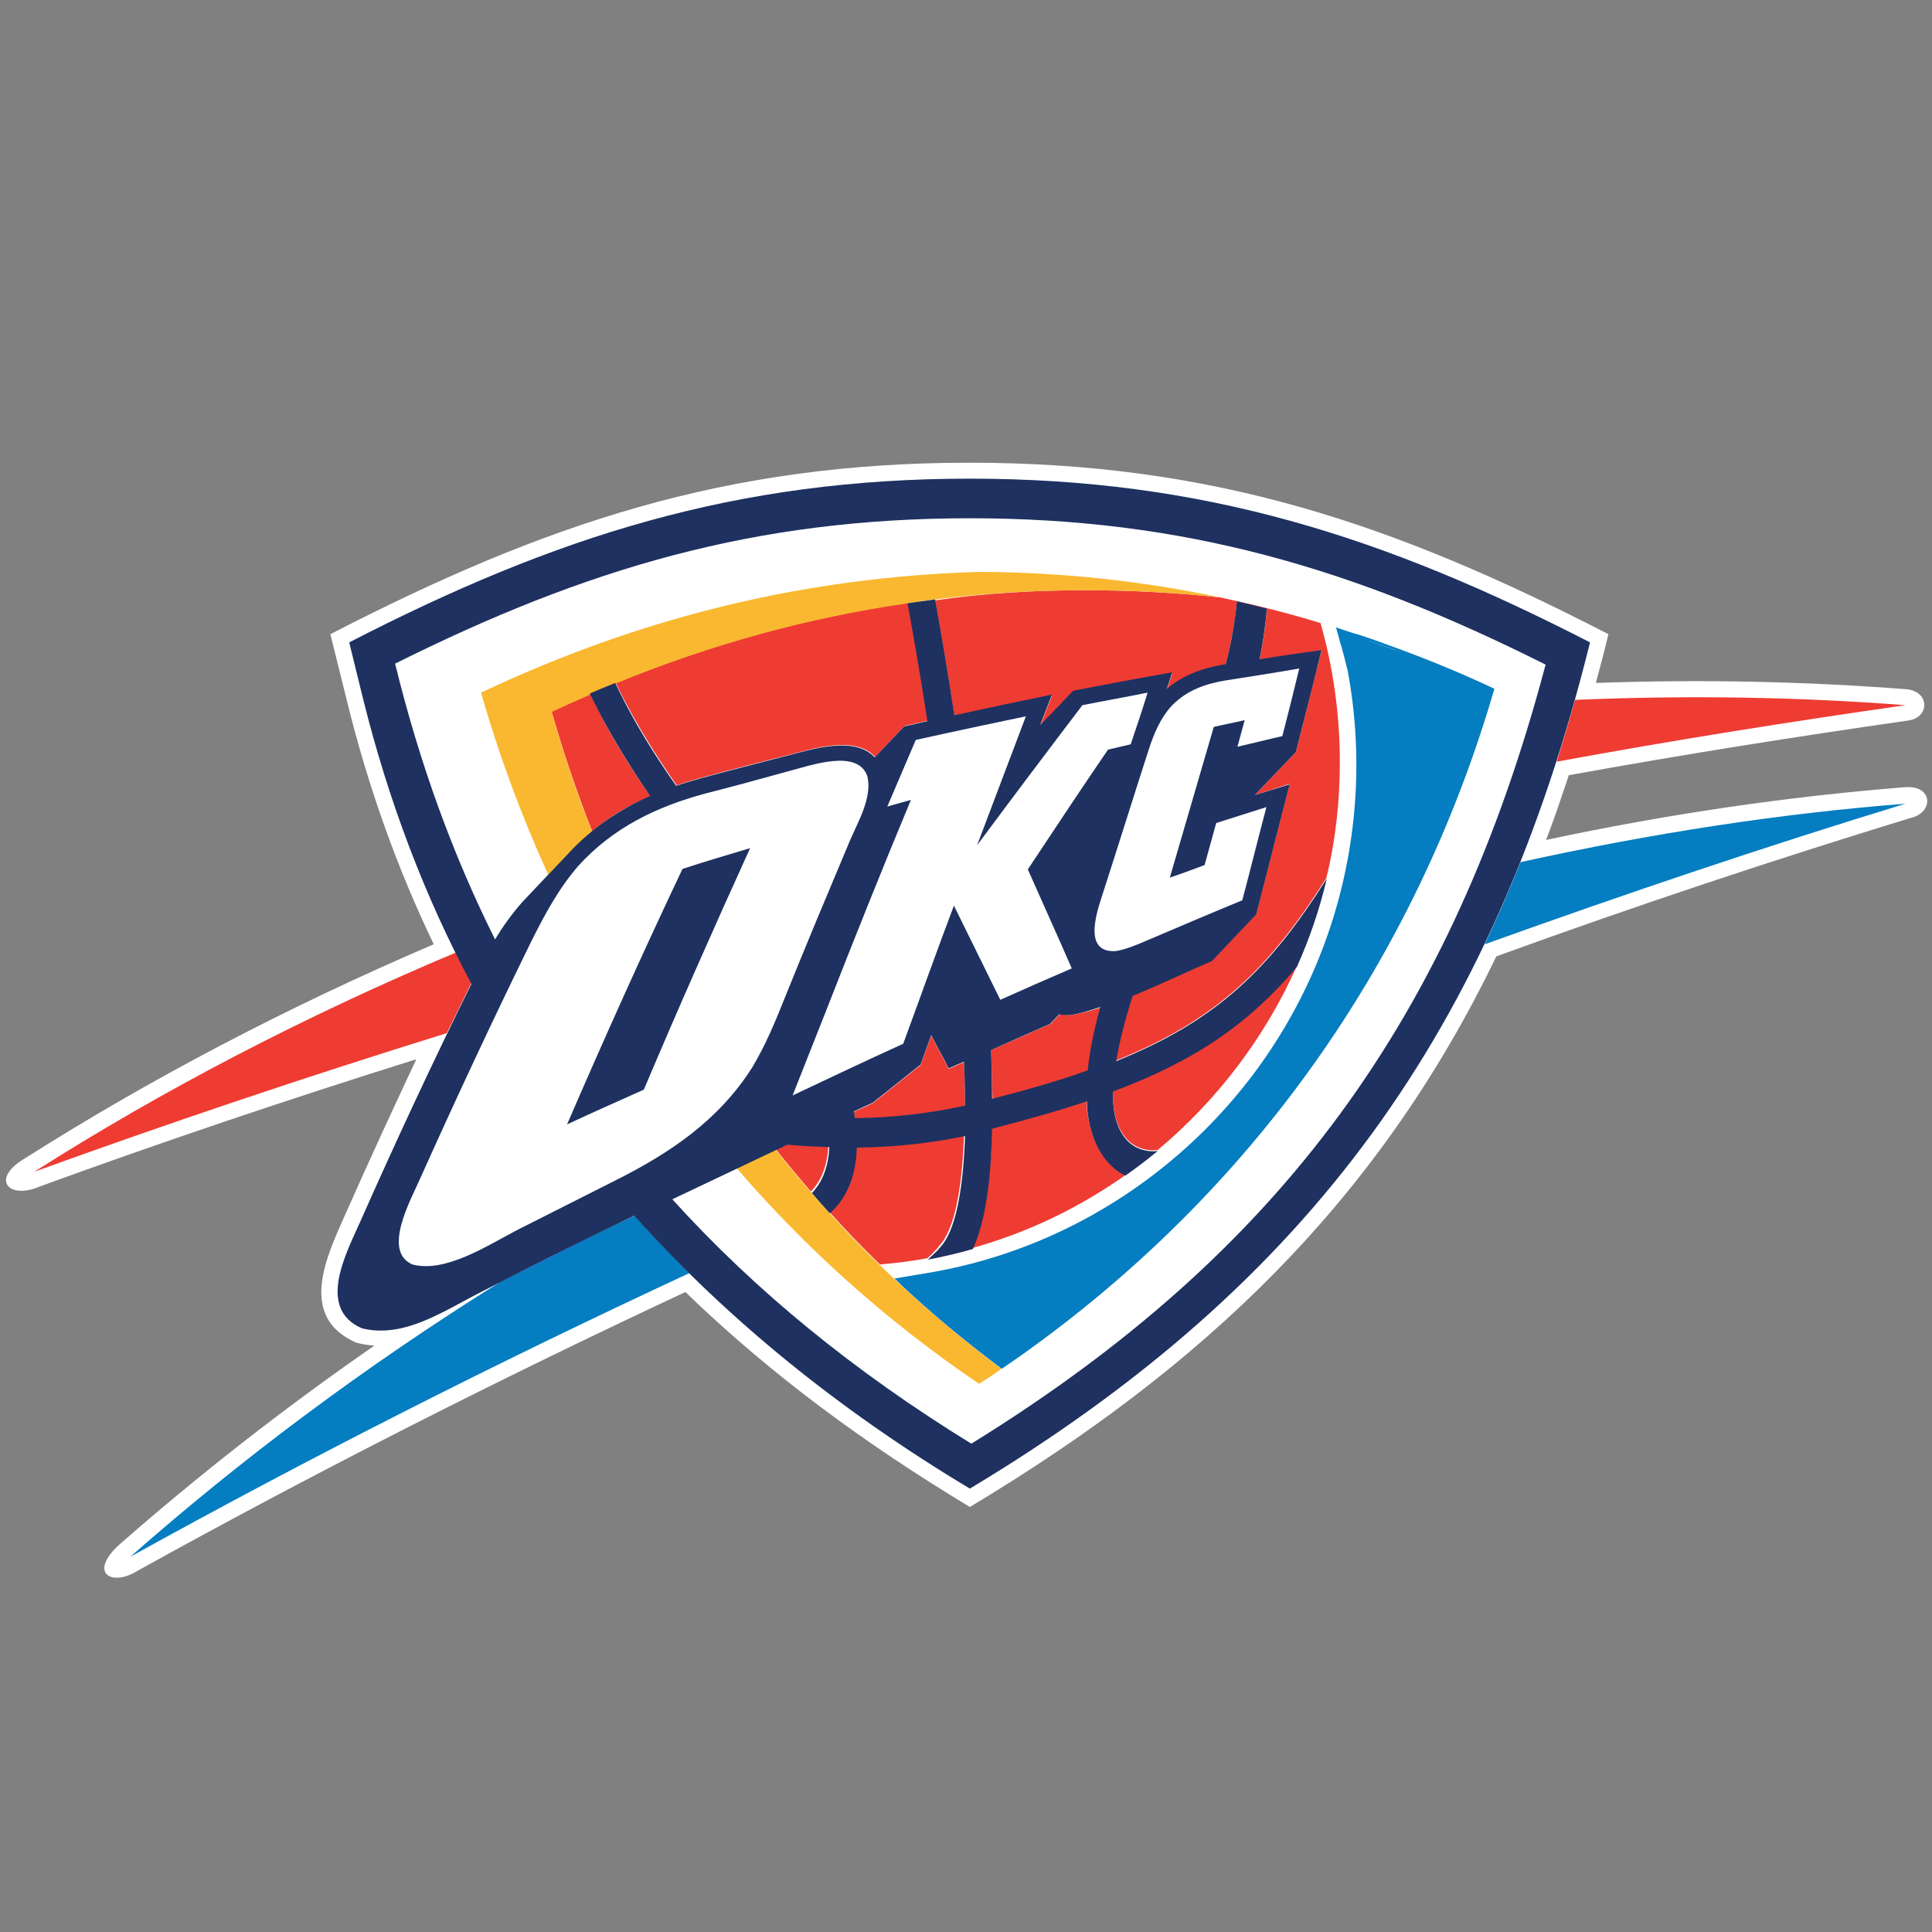
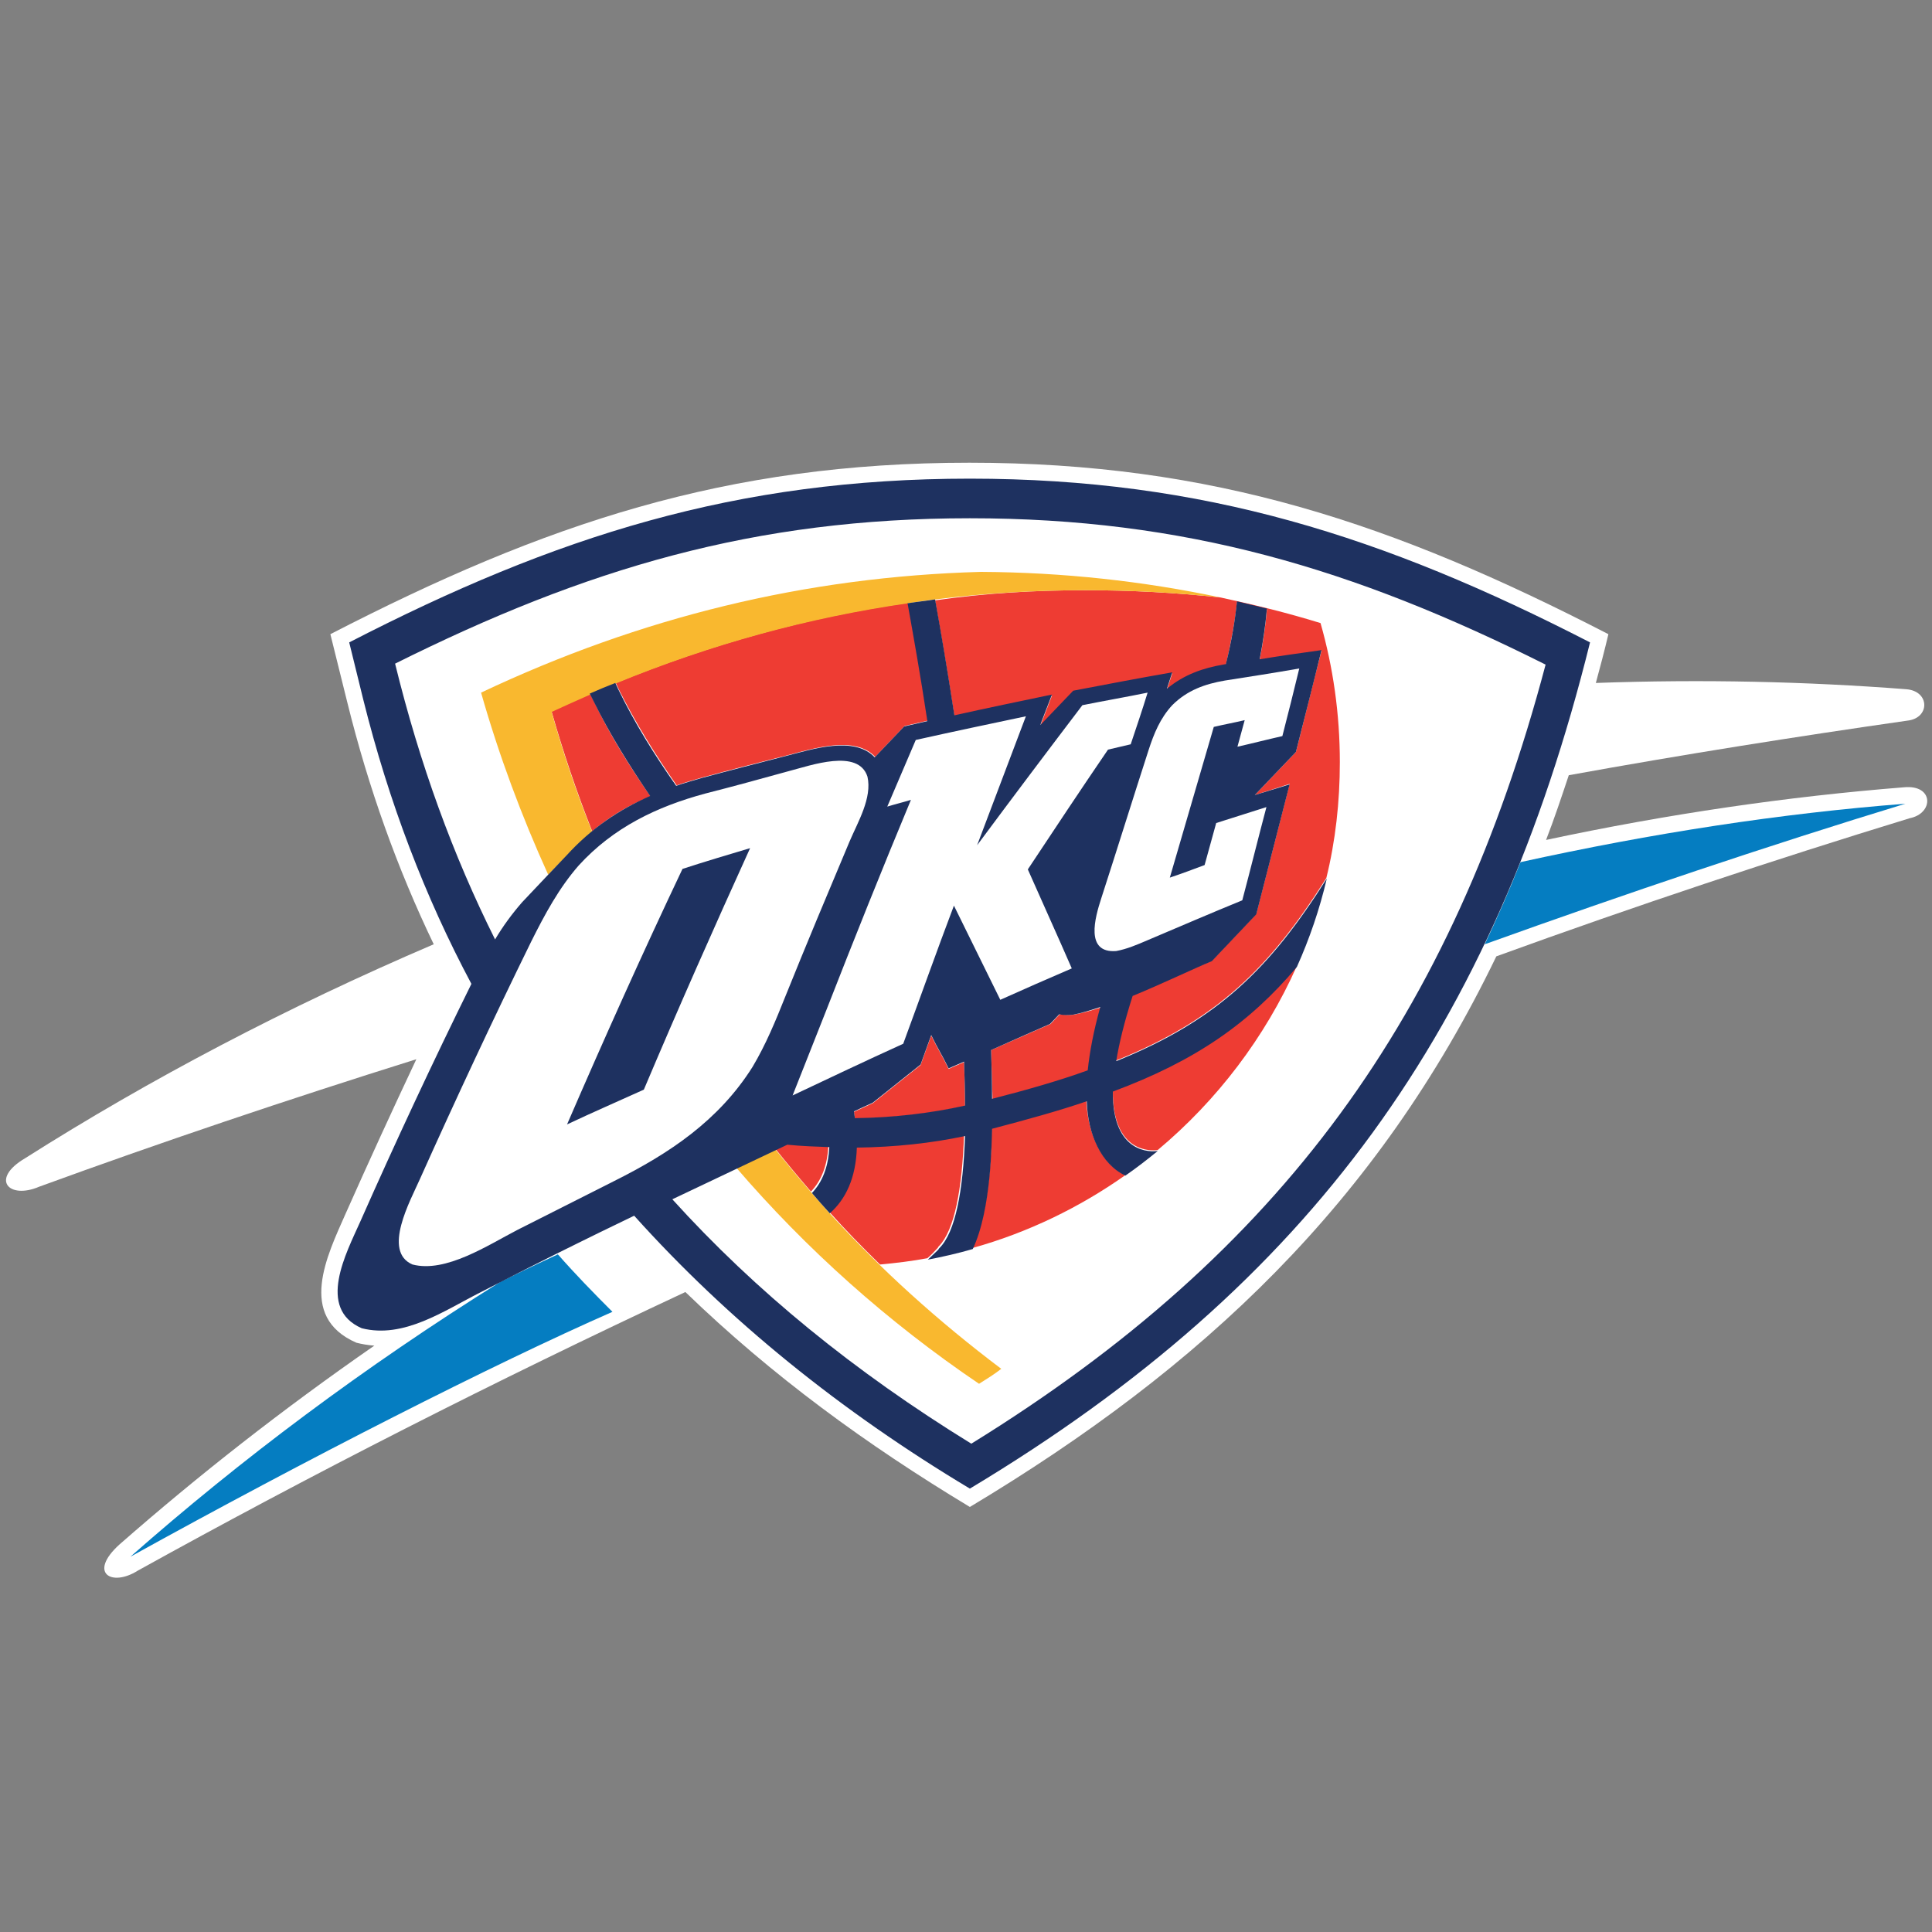
<svg xmlns="http://www.w3.org/2000/svg" version="1.1" id="Layer_3" x="0px" y="0px" viewBox="0 0 400 400" style="enable-background:new 0 0 400 400;" xml:space="preserve">
  <rect x="0" y="0" width="400" height="400" fill="#808080" stroke="none" />
  <style type="text/css">
	.st0{fill:#FFFFFF;}
	.st1{fill:#057DC1;}
	.st2{fill:#EE3C33;}
	.st3{fill:#F9B82F;}
	.st4{fill:#1E3160;}
	.st5{fill-rule:evenodd;clip-rule:evenodd;fill:#FFFFFF;}
</style>
  <path class="st0" d="M77.5,278.6c-1.3-0.1-2.5-0.3-3.7-0.6c-12.4-5.4-6-18.2-2.3-26.6c4.8-10.8,9.7-21.5,14.7-32.1  c-26.8,8.4-52.9,17.2-78.1,26.4c-6.3,2.7-10.2-1.6-2.9-5.9c25.7-16.3,54-31.2,84.6-44.3c-7.5-15.6-13.5-32.3-17.9-50.1l-3.5-14.1  c44.4-22.9,81.9-35.5,132.3-35.5c50.4,0,87.9,12.6,132.3,35.5c-0.8,3.4-1.7,6.8-2.6,10.1c22.1-0.8,43.6-0.3,64.3,1.3  c4.9,0.4,4.9,6,0.2,6.5c-23,3.3-46.4,7-70.1,11.3c-1.5,4.5-3,9-4.7,13.4c25.3-5.4,50.1-9,74.1-10.9c6.2-0.6,6.2,5.4,1.2,6.4  c-28.1,8.6-56.7,18.1-85.6,28.6c-24.6,51-60.8,85.1-109,114c-21.4-12.9-40.9-27.1-58.9-44.5c-39.6,18.5-77.5,37.8-113.4,57.7  c-5.4,3.4-10.3,0.5-3.8-5.4C41,305.5,58.6,291.7,77.5,278.6" />
-   <path class="st1" d="M314.8,178.5c27.2-6,53.9-10.1,79.7-12.1c-28.5,8.7-57.6,18.5-87.1,29.1C310,190,312.5,184.3,314.8,178.5   M27,322.3c22.8-20.1,48.4-39.3,76.6-56.9c5.3-2.7,10.6-5.3,15.9-8c2.2-1.1,6.5-3.2,11.9-5.7c3.6,4.1,7.4,8,11.3,11.9  C102.2,282.4,63.5,302.1,27,322.3" />
-   <path class="st2" d="M326.1,144.9c23.5-1,46.4-0.6,68.4,1.1c-23.7,3.4-47.8,7.2-72.2,11.7C323.6,153.5,324.9,149.2,326.1,144.9   M7.1,242.6c26.4-16.8,55.7-32.1,87.3-45.4c1,2.1,2.1,4.2,3.2,6.3c-1.7,3.5-3.4,7-5.1,10.4C63.2,223,34.7,232.6,7.1,242.6" />
-   <path class="st0" d="M176.8,230.1l3.8-1.8l9.9-7.9l2.2-6.1c1.4,2.9,2.2,4,3.6,6.9l3.2-1.4c0.1,3.1,0.2,6.2,0.2,9.1  c-7.1,1.6-14.8,2.5-22.8,2.6L176.8,230.1z M205.1,217.4c4.1-1.8,8.2-3.6,12.3-5.4l1.9-2c0.8,0.1,1.7,0.2,2.8,0.1  c1.6-0.3,3.5-0.8,5.7-1.5c-1.4,5-2.2,9.4-2.6,13.1c-5.8,2.1-12.4,4-19.8,5.9C205.4,224.3,205.3,220.9,205.1,217.4 M200.8,107.3  c44.5,0,79.5,10.4,118.9,30.1c-19.3,72.7-54.6,121.6-118.9,161.3c-24.2-14.9-44.7-31.6-61.9-50.6c7.6-3.6,16.2-7.7,23.8-11.3  c3.1,0.3,6,0.4,8.7,0.5c-0.2,4.2-1.5,7.3-3.6,9.5c1.2,1.4,2.5,2.8,3.7,4.2c3.3-3,5.5-7.4,5.6-13.6c7.8-0.1,15.4-0.9,22.4-2.4  c-0.4,11.5-2,19.9-5.2,23.2c-0.1,0.1-0.2,0.2-0.2,0.3c-0.8,0.9-1.6,1.6-2.2,2.1c3.2-0.6,6.2-1.3,9.3-2.2c3.9-8.1,4-22.4,4.1-24.9  c7.3-1.8,13.8-3.7,19.6-5.7c0.2,6.7,2.9,13.1,8,15.5c2.3-1.6,4.5-3.3,6.7-5.1c-1.3,0.2-9.4,0.8-9.3-12.3  c17.1-6.5,28.2-14.2,38.1-25.8c2.6-5.9,4.7-12,6.2-18.3c-11.7,18.5-22.5,29.3-43.6,37.8c0.6-3.7,1.7-8.2,3.4-13.5  c6.1-2.6,12.6-5.6,16.4-7.2l9.2-9.7c2.3-8.9,4.6-17.9,6.9-26.9l-7.2,2.2l8.5-8.9c1.8-7,3.5-14,5.3-21c-4.3,0.6-8.5,1.3-12.8,1.9  c0.7-3.5,1.2-7,1.5-10.4c-2-0.5-4.1-1-6.2-1.5c-0.4,3.9-1.2,8.2-2.4,13l-0.6,0.1c-4,0.7-8.1,2-11.6,5l1.1-3.4  c-6.8,1.2-13.7,2.5-20.5,3.8l-6.8,7.1l0.2-0.6l2.2-5.7c-6.7,1.4-13.5,2.8-20.2,4.3c-1.4-9.1-2.8-17.3-4-24c-1.9,0.2-3.8,0.5-5.7,0.8  c1.2,6.7,2.7,15.1,4.1,24.4l-4.8,1.1l-6.1,6.4c-4.2-4.5-12.9-1.7-18.3-0.3c-5.9,1.5-11.8,3-17.6,4.6c-1.8,0.5-3.5,1-5.2,1.6  c-4.4-6.3-8.5-12.9-12-20l-0.6-1.3c-1.8,0.7-3.6,1.5-5.3,2.3l0.8,1.6c3.3,6.9,7.3,13.3,11.7,19.6c-6.3,2.8-12.2,6.7-17.3,12.3  c0,0-8.2,8.6-9.2,9.7c-2.1,2.5-4,5.1-5.6,7.7c-8.7-17.4-15.5-36.4-20.7-57.1C121.3,117.7,156.2,107.3,200.8,107.3" />
+   <path class="st1" d="M314.8,178.5c27.2-6,53.9-10.1,79.7-12.1c-28.5,8.7-57.6,18.5-87.1,29.1C310,190,312.5,184.3,314.8,178.5   M27,322.3c22.8-20.1,48.4-39.3,76.6-56.9c2.2-1.1,6.5-3.2,11.9-5.7c3.6,4.1,7.4,8,11.3,11.9  C102.2,282.4,63.5,302.1,27,322.3" />
  <path class="st2" d="M176.8,230.2l3.9-1.8l9.9-7.9l2.2-6.1c1.4,2.9,2.2,4,3.6,6.9l3.2-1.4c0.1,3.1,0.2,6.2,0.2,9.1  c-7.1,1.6-14.8,2.5-22.8,2.6L176.8,230.2z M205.2,217.4c4.1-1.8,8.2-3.6,12.3-5.4l1.9-2c0.8,0.1,1.7,0.2,2.8,0.1  c1.6-0.3,3.5-0.8,5.7-1.5c-1.4,5-2.2,9.4-2.6,13.1c-5.8,2.1-12.4,4-19.8,5.9C205.4,224.3,205.3,220.9,205.2,217.4 M127.5,141.4  c19.6-8,39.7-13.6,60.5-16.6c1.2,6.7,2.7,15.1,4.1,24.4l-4.8,1.1l-6.1,6.4c-4.2-4.5-12.9-1.7-18.3-0.3c-5.9,1.5-11.8,3-17.6,4.6  c-1.8,0.5-3.5,1-5.2,1.6c-4.4-6.3-8.5-12.9-12-19.9L127.5,141.4z M122.6,172.1c-3.2-8.1-6-16.4-8.4-24.8c2.7-1.3,5.3-2.5,8-3.6  l0.8,1.6c3.3,6.9,7.3,13.3,11.7,19.6C130.3,166.6,126.3,169,122.6,172.1 M167.9,246.7c-2.5-2.9-5-5.9-7.4-8.9l2.3-1.1  c3.1,0.3,6,0.4,8.7,0.5C171.3,241.4,170,244.5,167.9,246.7 M192,260.5c-3.2,0.6-6.5,1-9.8,1.3c-3.7-3.6-7.2-7.2-10.6-11  c3.3-3,5.5-7.4,5.6-13.6c7.8-0.1,15.4-0.9,22.4-2.4c-0.4,11.5-2,19.9-5.2,23.2c-0.1,0.1-0.2,0.2-0.2,0.3  C193.3,259.3,192.6,260,192,260.5 M233,243.3c-9.5,6.7-20.2,11.9-31.7,15.1c3.9-8.1,4-22.4,4-24.9c7.3-1.8,13.8-3.7,19.6-5.7  C225.2,234.5,227.9,240.9,233,243.3 M268.5,200c-6.6,14.8-16.5,27.8-28.8,38.1c-1.3,0.2-9.4,0.7-9.3-12.3  C247.5,219.4,258.7,211.6,268.5,200 M224.8,122.2c9.4,0,18.7,0.5,27.9,1.5c7,1.5,13.9,3.2,20.7,5.3c2.6,9.1,4,18.8,4,28.8  c0,8.2-0.9,16.3-2.8,24c-11.7,18.5-22.5,29.3-43.6,37.8c0.6-3.7,1.7-8.2,3.4-13.5c6.2-2.6,12.6-5.6,16.5-7.2l9.2-9.7  c2.3-8.9,4.6-17.9,6.9-26.9l-7.2,2.3l8.5-8.9c1.8-7,3.5-14,5.3-21c-4.2,0.6-8.5,1.3-12.8,1.9c0.7-3.5,1.2-7,1.5-10.4  c-2-0.5-4.1-1-6.2-1.5c-0.4,3.9-1.2,8.2-2.3,13l-0.6,0.1c-4,0.7-8.1,2-11.6,5l1.1-3.4c-6.8,1.2-13.6,2.5-20.5,3.8l-6.8,7.1l0.2-0.6  l2.2-5.7c-6.7,1.4-13.5,2.8-20.2,4.3c-1.4-9.1-2.8-17.3-4-24C203.9,122.8,214.2,122.2,224.8,122.2" />
  <path class="st3" d="M113.5,181.1c-5.5-12.1-10.2-24.7-13.9-37.7c33-15.6,67.2-24,103.5-25c17,0.1,33.5,1.9,49.6,5.3  c-9.2-1-18.5-1.5-27.9-1.5c-10.5,0-20.9,0.6-31.1,1.9c-1.9,0.2-3.8,0.5-5.7,0.8c-20.7,3-40.8,8.5-60.5,16.6  c-1.8,0.7-3.5,1.5-5.3,2.3c-2.7,1.2-5.4,2.4-8,3.6c2.4,8.5,5.2,16.8,8.4,24.8c-1.8,1.5-3.6,3.2-5.3,5L113.5,181.1z M202.7,286.5  c-18.9-12.8-35.8-27.9-50.4-44.9l8.1-3.8c2.4,3,4.9,6,7.4,8.9c1.2,1.4,2.5,2.8,3.7,4.2c10.8,11.9,22.8,22.7,35.8,32.5  C205.9,284.5,204.3,285.5,202.7,286.5" />
  <path class="st4" d="M176.8,230.1l0.2,1.4c7.9-0.1,15.6-1,22.8-2.6c0-2.9-0.1-5.9-0.2-9.1l-3.2,1.4c-1.4-2.9-2.2-4-3.6-6.9l-2.2,6.1  l-9.9,7.9L176.8,230.1z M205.2,217.4c0.1,3.5,0.2,6.9,0.2,10.1c7.4-1.9,14-3.8,19.8-5.9c0.4-3.8,1.2-8.1,2.6-13.1  c-2.1,0.7-4.1,1.3-5.7,1.6c-1,0.1-2,0.1-2.8-0.1l-1.9,2C213.3,213.8,209.2,215.6,205.2,217.4 M200.8,107.3  c-44.6,0-79.5,10.4-119,30.1c5.1,20.8,12,39.7,20.7,57.1c1.6-2.7,3.5-5.3,5.6-7.7c1-1.1,9.2-9.7,9.2-9.7c5.1-5.6,10.9-9.5,17.3-12.3  c-4.3-6.3-8.3-12.7-11.7-19.6l-0.8-1.6c1.8-0.8,3.5-1.5,5.3-2.2l0.6,1.3c3.4,7,7.5,13.6,12,20c1.7-0.6,3.5-1.1,5.2-1.6  c5.9-1.6,11.8-3.1,17.6-4.6c5.4-1.4,14.1-4.2,18.3,0.3l6.1-6.4l4.8-1.1c-1.4-9.3-2.9-17.7-4.1-24.4c1.9-0.3,3.8-0.5,5.7-0.8  c1.2,6.6,2.6,14.9,4,24c6.7-1.5,13.5-2.9,20.2-4.3l-2.2,5.7l-0.2,0.6l6.8-7.1c6.8-1.3,13.6-2.6,20.5-3.8l-1.1,3.4  c3.6-3,7.6-4.3,11.6-5l0.6-0.1c1.2-4.8,1.9-9.1,2.3-13c2.1,0.5,4.1,1,6.2,1.5c-0.3,3.5-0.8,6.9-1.5,10.5c4.2-0.7,8.5-1.3,12.8-1.9  c-1.7,7-3.5,14-5.3,21.1l-8.5,8.9l7.2-2.2c-2.3,9-4.6,17.9-6.9,26.9l-9.2,9.7c-3.9,1.6-10.3,4.7-16.4,7.2c-1.7,5.3-2.8,9.8-3.4,13.5  c21.1-8.5,31.9-19.3,43.6-37.8c-1.5,6.4-3.6,12.5-6.2,18.3c-9.8,11.6-20.9,19.4-38.1,25.8c-0.1,13,8,12.5,9.3,12.3  c-2.2,1.8-4.4,3.5-6.7,5.1c-5.1-2.4-7.8-8.7-8-15.4c-5.8,2-12.4,3.8-19.6,5.7c-0.1,2.5-0.1,16.7-4,24.9c-3.1,0.9-6.2,1.6-9.3,2.2  c0.6-0.6,1.4-1.3,2.2-2.1c0-0.1,0.1-0.2,0.2-0.3c3.3-3.3,4.9-11.8,5.3-23.2c-7,1.5-14.6,2.3-22.4,2.4c-0.2,6.3-2.3,10.7-5.6,13.6  c-1.3-1.4-2.5-2.8-3.7-4.2c2.1-2.2,3.4-5.3,3.6-9.5c-2.7-0.1-5.7-0.2-8.7-0.5c-7.6,3.6-16.2,7.7-23.8,11.3  c17.2,19,37.7,35.7,61.9,50.6c64.3-39.7,99.6-88.5,118.9-161.3C280.3,117.7,245.3,107.3,200.8,107.3 M72.3,133  c42.7-22,80.1-33.9,128.5-33.9c48.4,0,85.8,12,128.4,33.9c-19.8,79.8-57.6,132.7-128.4,175.2c-26.7-16-50-34.8-69.5-56.5  c-5.4,2.6-9.7,4.7-11.9,5.8c-6.7,3.3-13.4,6.7-20,10.1c-7.5,3.8-15.8,9.6-24.5,7.4c-9.4-4.1-3.2-15.6-0.3-22.1  c7.3-16.5,15-33,23-49.2c-9.6-18-17.1-37.6-22.4-58.9L72.3,133z" />
  <path class="st5" d="M253.6,140.9c-4.1,0.7-7.8,2-10.9,5.1c-2.5,2.7-3.8,5.9-4.9,9.3c-3.3,10.2-6.5,20.5-9.8,30.7  c-1.3,4-3.4,11.4,3.1,10.9c2.2-0.4,4.3-1.3,6.4-2.2c6.6-2.8,13.1-5.6,19.7-8.3c1.7-6.4,3.3-12.9,5-19.3c-3.5,1.1-6.9,2.2-10.4,3.3  c-0.8,2.9-1.6,5.8-2.4,8.7c-2.4,0.9-4.8,1.8-7.2,2.6c3-10.4,6.1-20.8,9.1-31.2c2.1-0.5,4.3-0.9,6.4-1.4c-0.5,1.8-1,3.7-1.5,5.5  c3.1-0.7,6.2-1.5,9.3-2.2c1.2-4.7,2.4-9.4,3.5-14C263.9,139.3,258.7,140.1,253.6,140.9 M224.1,146c-7.3,9.6-14.6,19.3-21.8,29  c3.4-8.9,6.7-17.8,10.1-26.7c-7.6,1.6-15.2,3.2-22.8,4.9c-2,4.6-3.9,9.2-5.9,13.8c1.6-0.5,3.3-0.9,4.9-1.4  c-6,14.4-11.8,28.9-17.5,43.5c-2.3,5.9-4.7,11.8-7,17.7c7.6-3.6,15.2-7.2,22.9-10.7c3.5-9.5,6.9-19.1,10.5-28.6  c3.2,6.5,6.4,13,9.6,19.5c4.9-2.2,9.9-4.4,14.8-6.5c-3-6.9-6.1-13.7-9.1-20.5c5.5-8.3,11-16.6,16.6-24.8c1.6-0.4,3.1-0.7,4.7-1.1  c1.2-3.6,2.4-7.1,3.5-10.7C233.2,144.3,228.6,145.1,224.1,146 M133.3,225.6c-5.3,2.4-10.6,4.7-15.9,7.2  c7.7-17.8,15.6-35.4,23.9-52.9c4.6-1.5,9.3-2.9,14-4.3C147.8,192.1,140.4,208.8,133.3,225.6 M146,164.3c-10,2.7-19,7-26.2,14.9  c-4.1,4.7-7,10.1-9.8,15.7c-8,16.3-15.7,32.8-23.1,49.3c-1.9,4.3-7.8,14.9-1.5,17.6c6.9,1.8,15.6-4,21.8-7.2  c6.7-3.4,13.3-6.7,20-10.1c11.4-5.7,21.6-12.5,28.6-23.6c2.8-4.7,4.8-9.6,6.8-14.6c4.3-10.7,8.8-21.4,13.3-32.1  c1.7-4,4.7-9,3.7-13.4c-1.9-5.9-11.8-2.3-16.1-1.2C157.7,161.2,151.9,162.8,146,164.3" />
-   <path class="st1" d="M281.8,132.1c2.9,1,5.9,2.1,8.8,3.1C287.7,134.1,284.7,133.1,281.8,132.1 M281.3,131.4c3.1,1,6,2.1,9,3.2  c7.3,2.7,13.8,5.5,19.1,8c-16.5,56.7-50.3,104.2-98.1,138.1l-3.9,2.7c-14-10.5-22.2-18.7-22.2-18.7l6.6-1.1  c20-3.3,39.2-12.4,55.1-27.2C274,211.1,285,175,279.4,141c-0.1-0.8-0.3-1.5-0.4-2.3l-0.1-0.3l-0.1-0.4l-0.1-0.4l-0.1-0.4l-0.1-0.4  l-0.1-0.4l-0.1-0.4l-0.1-0.4l-0.1-0.4l-0.1-0.3l-0.1-0.4l-0.1-0.4l-0.1-0.3l-0.1-0.3l-0.1-0.3c-0.3-1.2-0.6-2.3-0.9-3.3  C278.4,130.5,279.8,131,281.3,131.4" />
</svg>